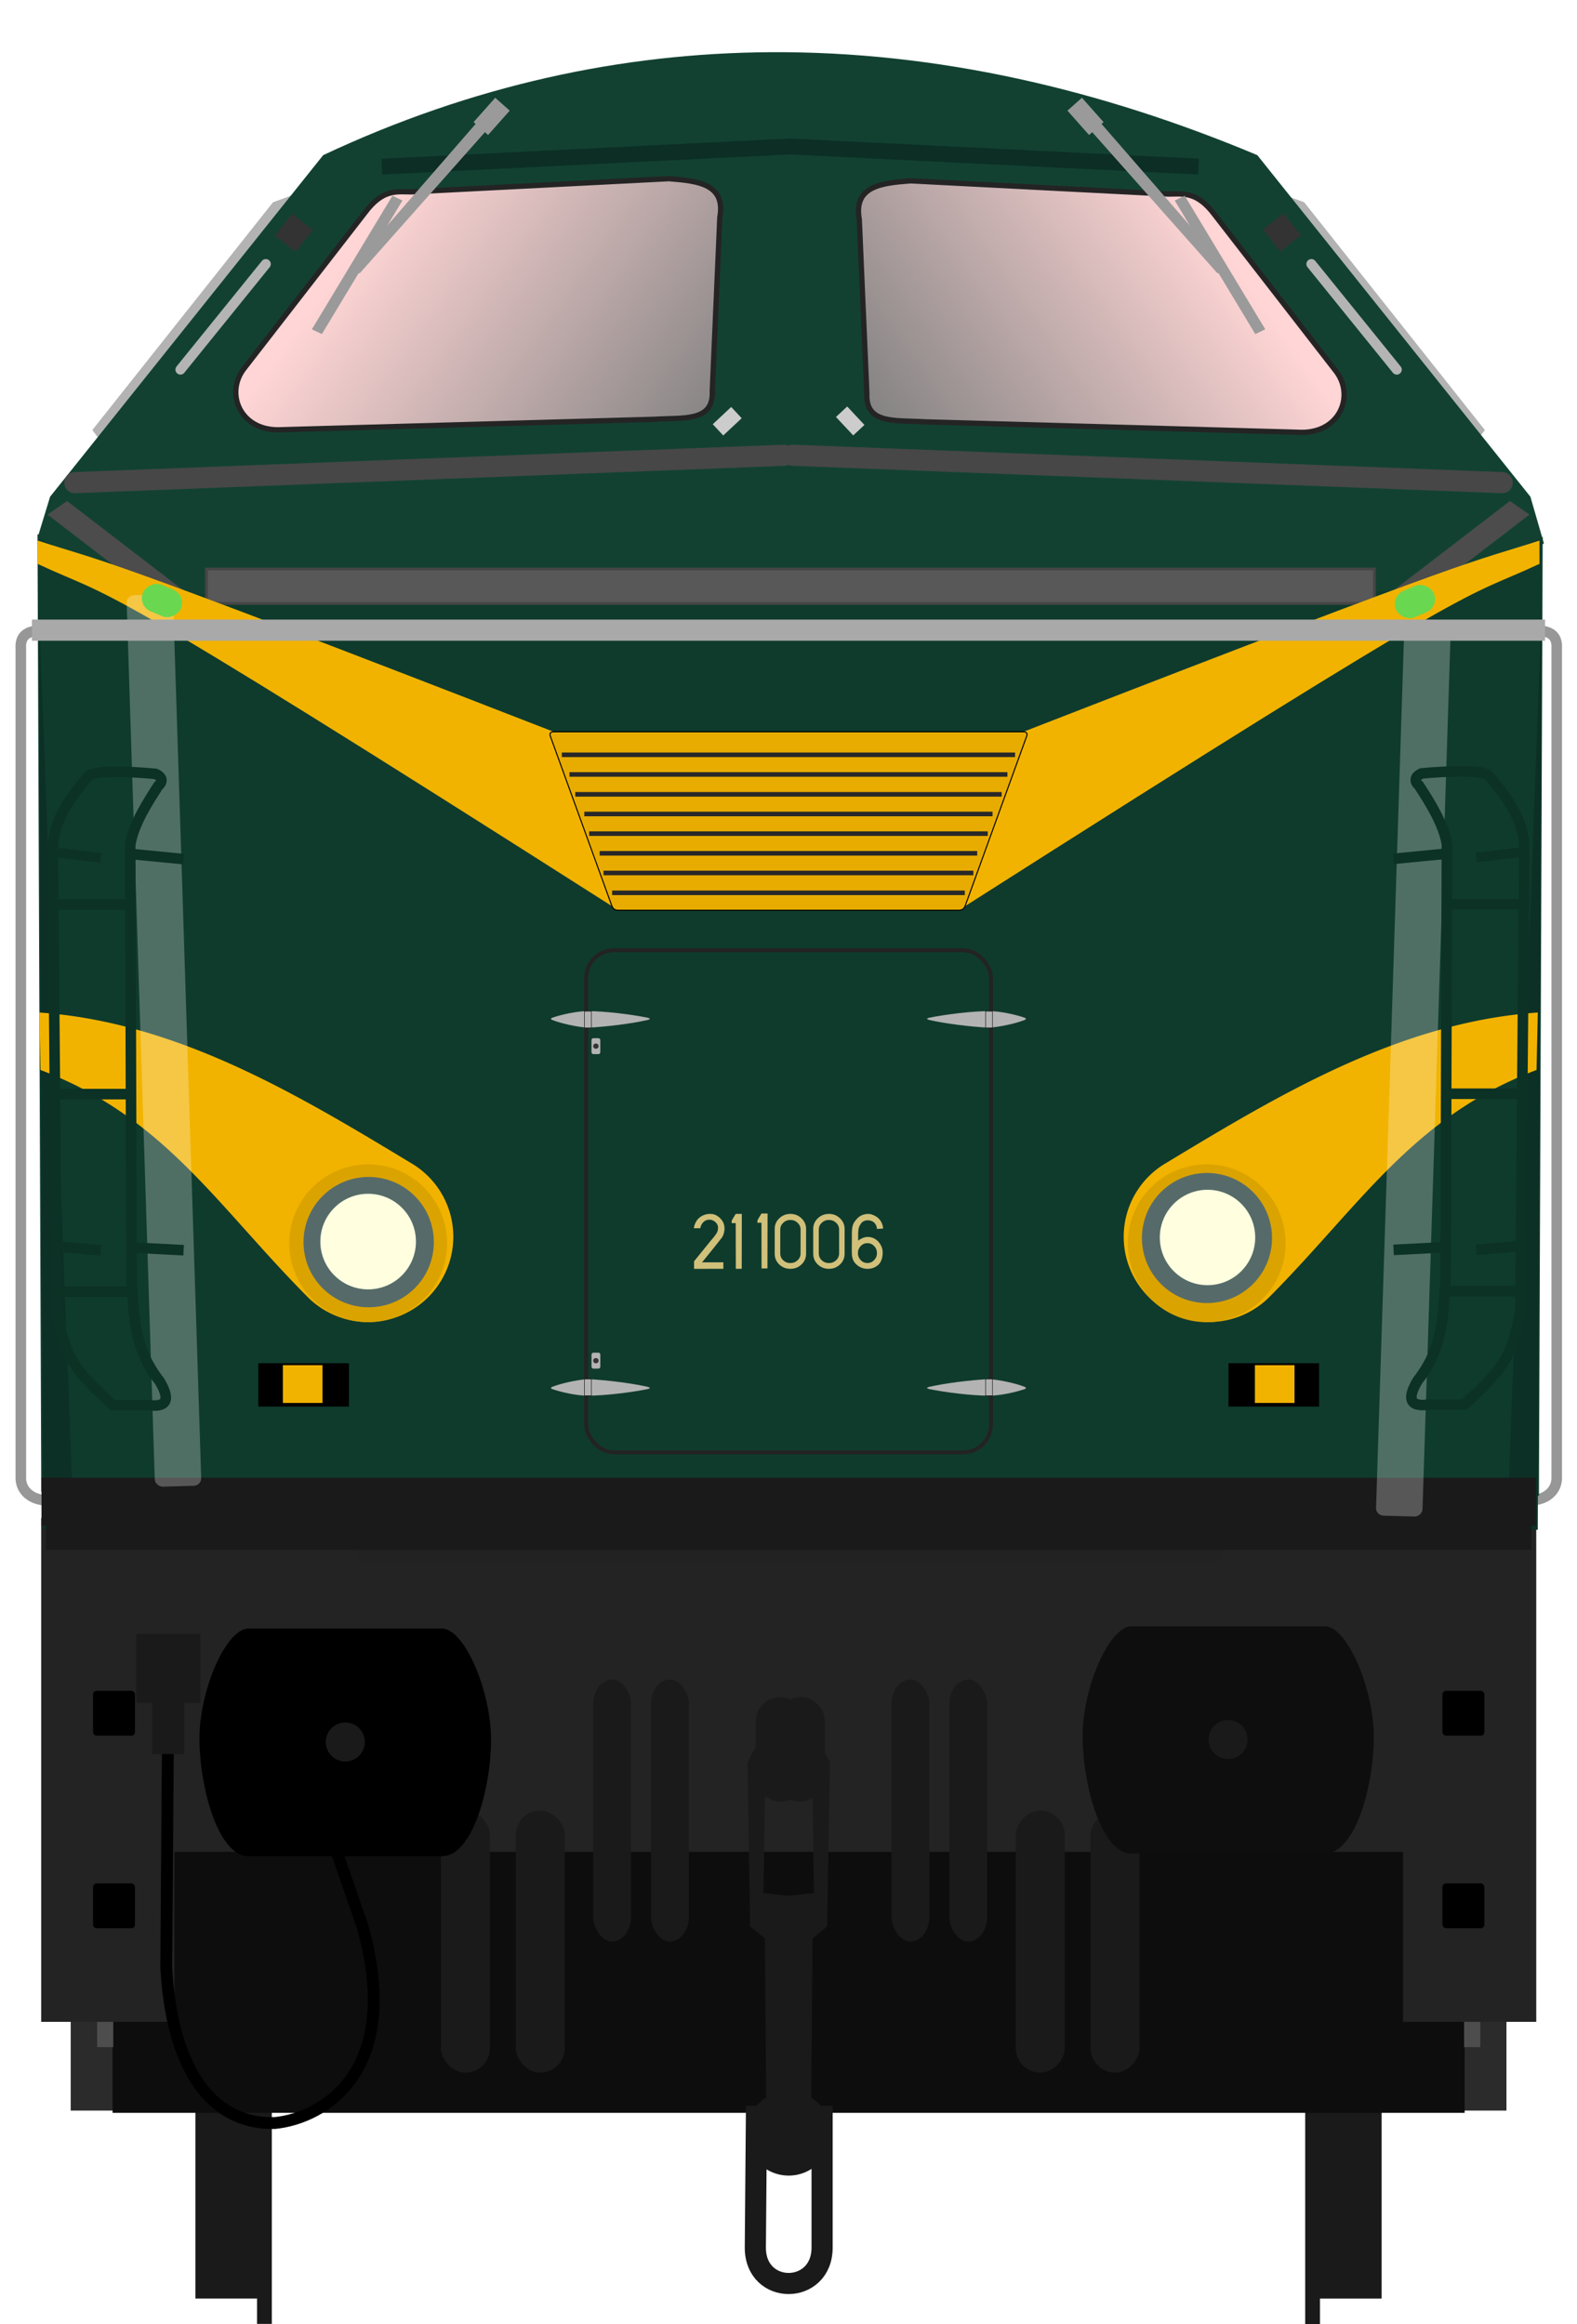
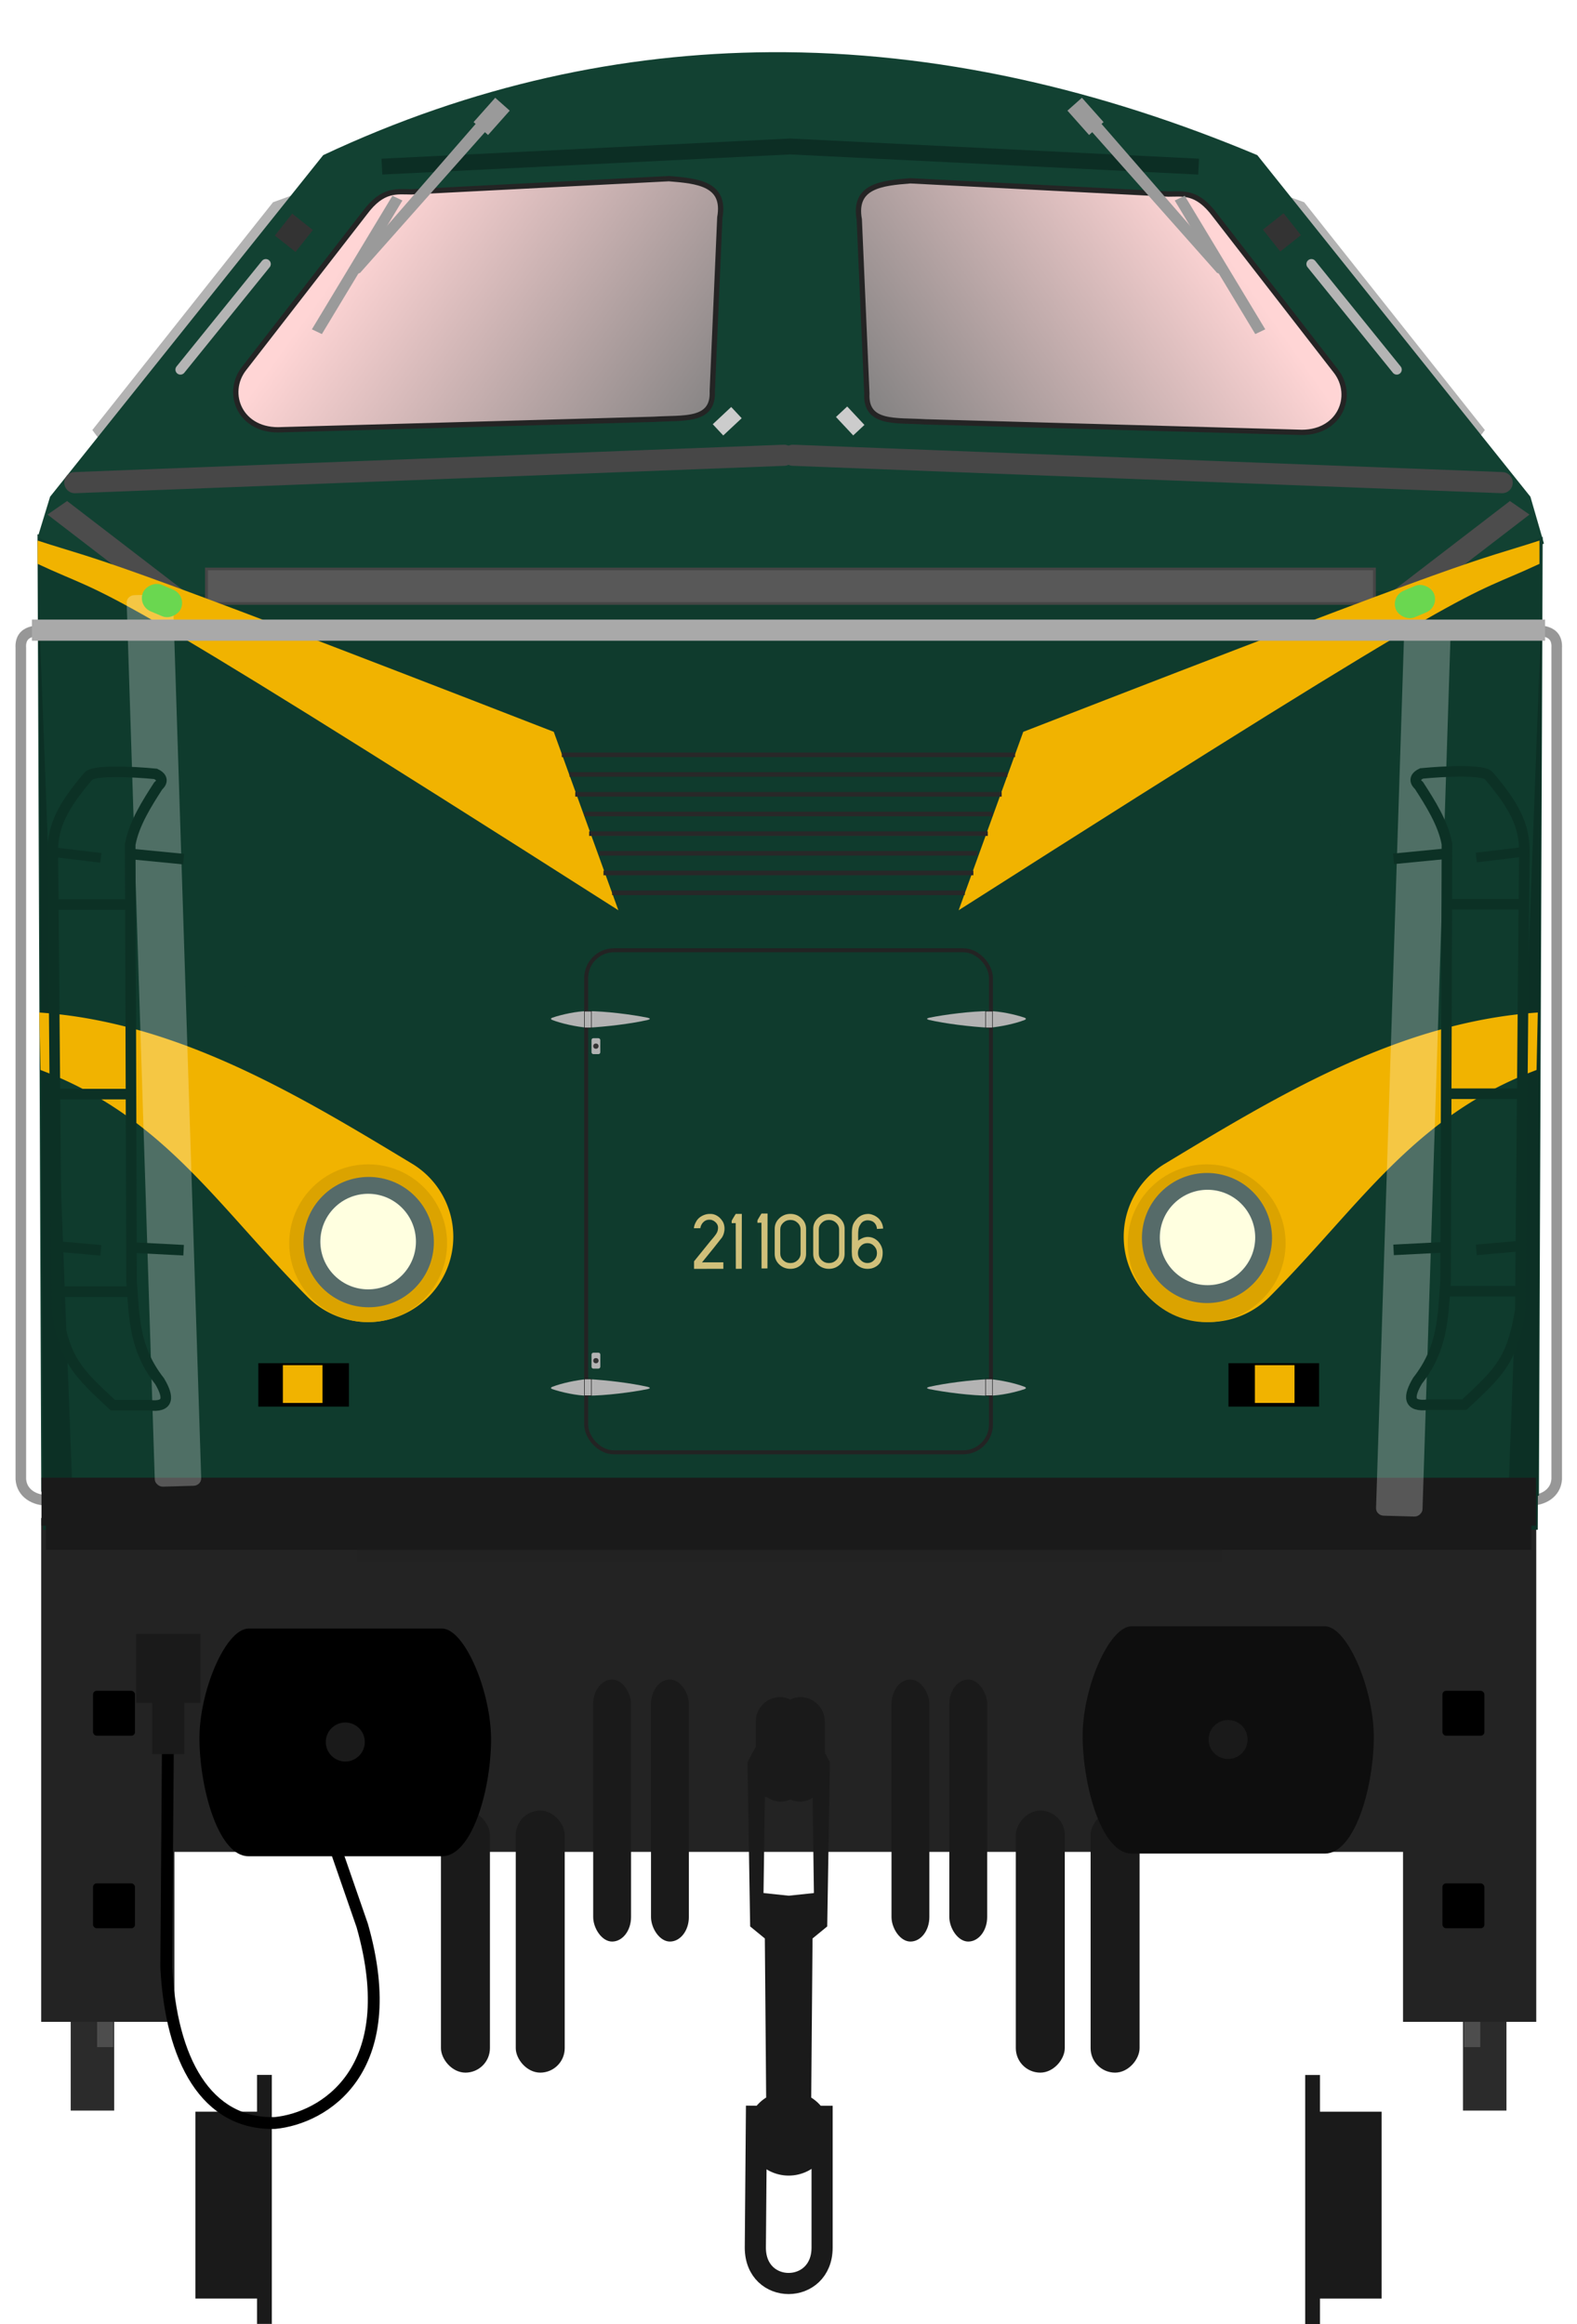
<svg xmlns="http://www.w3.org/2000/svg" xmlns:xlink="http://www.w3.org/1999/xlink" version="1.1" width="298.42" height="439.75">
  <defs>
    <filter id="filter4868" x="-.122" y="-1.084" width="1.244" height="3.168" color-interpolation-filters="sRGB">
      <feGaussianBlur stdDeviation="1.754" />
    </filter>
    <linearGradient id="linearGradient4798" x1="61.277" x2="169.78" y1="317.29" y2="316.65" gradientUnits="userSpaceOnUse">
      <stop stop-color="#ffd5d5" offset="0" />
      <stop stop-color="#808080" offset="1" />
    </linearGradient>
    <linearGradient id="linearGradient5547" x1="81.041" x2="97.648" y1="108.49" y2="120.45" gradientUnits="userSpaceOnUse" xlink:href="#linearGradient4798" />
    <linearGradient id="linearGradient5555" x1="258.9" x2="198.11" y1="255.36" y2="298.55" gradientUnits="userSpaceOnUse" xlink:href="#linearGradient4798" />
    <filter id="filter5599" x="-.012" y="-.992" width="1.024" height="2.984" color-interpolation-filters="sRGB">
      <feGaussianBlur stdDeviation="0.381" />
    </filter>
    <filter id="filter1418" x="-1.236" y="-.06" width="3.472" height="1.12" color-interpolation-filters="sRGB">
      <feGaussianBlur stdDeviation="3.971" />
    </filter>
    <filter id="filter1418-5" x="-1.236" y="-.06" width="3.472" height="1.12" color-interpolation-filters="sRGB">
      <feGaussianBlur stdDeviation="3.971" />
    </filter>
    <filter id="filter2175" x="-.045" y="-1.43" width="1.09" height="3.859" color-interpolation-filters="sRGB">
      <feGaussianBlur stdDeviation="3.789" />
    </filter>
    <filter id="filter15945" x="-.022" y="-.565" width="1.044" height="2.129" color-interpolation-filters="sRGB">
      <feGaussianBlur stdDeviation="0.386" />
    </filter>
    <filter id="filter15945-5" x="-.022" y="-.565" width="1.044" height="2.129" color-interpolation-filters="sRGB">
      <feGaussianBlur stdDeviation="0.386" />
    </filter>
    <filter id="filter17493-7" x="-.08" y="-.141" width="1.16" height="1.281" color-interpolation-filters="sRGB">
      <feGaussianBlur stdDeviation="0.877" />
    </filter>
    <filter id="filter17493-2-3" x="-.08" y="-.141" width="1.16" height="1.281" color-interpolation-filters="sRGB">
      <feGaussianBlur stdDeviation="0.877" />
    </filter>
    <filter id="filter51857" x="-.182" y="-.261" width="1.364" height="1.522" color-interpolation-filters="sRGB">
      <feGaussianBlur stdDeviation="0.591" />
    </filter>
    <filter id="filter51857-9" x="-.182" y="-.261" width="1.364" height="1.522" color-interpolation-filters="sRGB">
      <feGaussianBlur stdDeviation="0.591" />
    </filter>
  </defs>
  <rect x="26.695" y="97.826" width="245.03" height="231.06" ry="1.306" fill="#0f3b2d" />
  <g transform="matrix(3.78 0 0 3.78 -.358 -.005)" fill="#b3b3b3">
    <path d="m15.002 9.675-1.24 0.451-9.045 11.402 0.523 0.697z" />
    <path d="m64.144 9.675 1.24 0.451 9.045 11.402-0.523 0.697z" />
  </g>
  <g transform="matrix(3.78,0,0,3.78,6.577,-2.836)" fill="#2b2b2b">
    <rect x="71.5" y="100.03" width="2.176" height="6.373" />
    <rect x="1.8" y="100.03" width="2.176" height="6.373" />
  </g>
  <g transform="matrix(1 0 0 1 -32.968 -232.59)" fill="#1a1a1a">
    <g transform="translate(-1.67,4.427)">
      <rect x="71.611" y="627.74" width="13.436" height="35.357" />
      <rect x="83.278" y="620.78" width="2.796" height="47.12" stroke-width="1.643" />
    </g>
    <rect transform="scale(-1,1)" x="-294.42" y="632.17" width="13.436" height="35.357" />
    <rect transform="scale(-1,1)" x="-282.75" y="625.22" width="2.796" height="47.12" stroke-width="1.643" />
  </g>
  <g transform="matrix(3.78 0 0 3.78 .001 -.005)">
-     <rect x="5.635" y="88.107" width="67.687" height="17.66" fill="#0d0d0d" stroke-width=".873" />
-   </g>
+     </g>
  <g transform="matrix(3.78,0,0,3.78,-232.22,-372.86)">
    <path d="m63.496 174.63v25.221h6.669v-8.508h61.507v8.508h6.669v-25.221z" fill="#232323" stroke-width=".419" />
    <g stroke-width=".529">
      <g transform="translate(-.046)" fill="none" stroke="#979797">
        <path d="m138.08 130.2c0.446 7e-3 1.391-0.079 1.331 0.882v41.604c-0.046 0.721-0.716 1.073-1.331 1.052" />
        <path d="m63.854 130.2c-0.446 7e-3 -1.391-0.079-1.331 0.882v41.604c0.046 0.721 0.716 1.073 1.331 1.052" />
      </g>
    </g>
    <rect transform="matrix(1.257 0 0 .623 -26.75 65.229)" x="84.366" y="175.25" width="34.449" height="3.882" fill="#222" filter="url(#filter4868)" />
    <path transform="matrix(.265 0 0 .265 63.193 97.901)" d="m37.588 120.36 5 164.11c-3.67e-4 0.531 200 0 200 0l5-164.11-24.598 8.373-77.49 3.412-6-8e-3 -77.316-3.404z" fill="#0f3b2d" />
    <path d="m63.5 173.31-0.189-47.929 9.827 4.367 1.323 43.562z" fill="#0f3b2d" />
    <g transform="matrix(.265 0 0 .265 52.299 40.931)">
      <g fill="#1a1a1a">
        <g transform="translate(2.034,-18)">
          <rect x="115.74" y="577.79" width="9.25" height="49.502" ry="4.625" />
          <rect x="129.87" y="577.79" width="9.25" height="49.502" ry="4.625" />
        </g>
        <rect x="177.24" y="538.35" width="9.25" height="19.751" ry="4.625" />
        <g transform="matrix(-1,0,0,1,365.49,-18)">
          <rect x="115.74" y="577.79" width="9.25" height="49.502" ry="4.625" />
          <rect x="129.87" y="577.79" width="9.25" height="49.502" ry="4.625" />
        </g>
        <rect transform="scale(-1,1)" x="-190.28" y="538.35" width="9.25" height="19.751" ry="4.625" />
      </g>
      <path transform="translate(-197.67,-154.7)" d="m377.6 382.33c-27.814 0.183-56.103 6.154-84.402 19.447l-51.591 64.521-2.318 7.584 19.904 10.846 245.81-0.608 18.807-8.982-2.559-8.84-51.59-64.521c-29.622-12.429-60.535-19.655-92.058-19.447z" fill="#124132" />
      <path d="m325.19 500.32 0.714-181.15-37.143 16.506-5 164.64z" fill="#0f3b2d" />
      <path d="m41.8 332.08 6.632 174.69h-5.797z" fill="#0c3025" />
      <path d="m325.72 332.05-6.55 174.69h5.797z" fill="#0c3025" />
      <path d="m286.8 287.82-22.857-29.464c-3.377-4.534-6.02-3.929-8.75-3.929l-48.75-2.5c-5.443 0.435-10.783 0.962-9.643 7.321l1.429 32.857c-0.289 5.892 5.458 4.999 11.071 5.357l70.357 1.964c7.878 0.485 10.862-6.885 7.143-11.607z" fill="url(#linearGradient5555)" stroke="#242424" stroke-width="1px" />
      <path d="m183.74 243.94-77.195 3.812 0.148 2.99 77.047-3.799 77.086 3.803 0.148-2.996z" fill="#0c2e24" />
      <g transform="translate(1.03)" fill="#1a1a1a">
        <g transform="matrix(.773 0 0 1 56.035 -42.76)">
          <rect x="115.74" y="577.79" width="9.25" height="49.502" ry="4.625" />
          <rect x="129.87" y="577.79" width="9.25" height="49.502" ry="4.625" />
        </g>
        <g transform="matrix(.773 0 0 1 112.39 -42.76)">
          <rect x="115.74" y="577.79" width="9.25" height="49.502" ry="4.625" />
          <rect x="129.87" y="577.79" width="9.25" height="49.502" ry="4.625" />
        </g>
      </g>
      <rect transform="matrix(1.064 0 0 .998 -3.539 .759)" x="72.376" y="325.14" width="207.38" height="6.536" fill="#585858" filter="url(#filter2175)" stroke="#454545" stroke-linecap="round" stroke-width=".5" />
    </g>
    <path d="m73.658 117.08 6.048-7.796c0.894-1.2 1.593-1.04 2.315-1.039l12.898-0.661c1.44 0.115 2.853 0.255 2.551 1.937l-0.378 8.693c0.076 1.559-1.444 1.323-2.929 1.417l-18.615 0.52c-2.084 0.128-2.874-1.822-1.89-3.071z" fill="url(#linearGradient5547)" stroke="#242424" stroke-width=".265px" />
    <rect x="74.367" y="166.88" width="4.536" height="2.173" ry="0" />
    <rect x="75.595" y="166.98" width="1.984" height="1.89" ry="0" fill="#f1b300" />
    <path d="m63.511 172.61v2.402h74.816v-2.4h-37.352z" fill="#1a1a1a" stroke-width="1.19" />
    <rect transform="scale(-1,1)" x="-127.47" y="166.88" width="4.536" height="2.173" ry="0" />
    <rect transform="scale(-1,1)" x="-126.24" y="166.98" width="1.984" height="1.89" ry="0" fill="#f1b300" />
    <path d="m100.91 185.72v5.3e-4h-1.453l-0.602 1.136 0.133 8.219 0.735 0.602 0.066 7.963a2.117 2.117 0 0 0-0.989 1.79 2.117 2.117 0 0 0 2.117 2.117 2.117 2.117 0 0 0 2.117-2.117 2.117 2.117 0 0 0-0.989-1.788l0.066-7.965 0.735-0.602 0.134-8.219-0.602-1.136h-1.47zm0.013 2.807 1.19 0.066 0.067 4.811-1.264 0.133-1.259-0.133 0.067-4.811 1.199-0.067z" fill="#1a1a1a" stroke-width=".265" />
    <path d="m99.306 204.05-0.059 7.103c0 2.405 3.342 2.385 3.342 0v-7.1" fill="none" stroke="#1a1a1a" stroke-width="1.058" />
    <g transform="translate(.189)" fill="#333">
      <rect transform="rotate(38.35)" x="127.34" y="38.668" width="1.321" height="1.399" />
      <rect transform="matrix(-.784 .62 .62 .784 0 0)" x="-30.649" y="163.67" width="1.321" height="1.399" />
    </g>
    <path transform="matrix(.994 0 0 1.558 .6 -97.267)" d="m63.511 174.62v0.921h74.816v-0.92h-37.352z" fill="#1a1a1a" filter="url(#filter5599)" stroke-width=".737" />
    <g transform="translate(.311)" stroke-width="1.005">
      <rect x="65.78" y="183.28" width="2.101" height="2.247" ry=".183" />
      <rect x="65.78" y="192.92" width="2.101" height="2.247" ry=".183" />
      <g transform="translate(67.553)">
        <rect x="65.78" y="183.28" width="2.101" height="2.247" ry=".183" />
        <rect x="65.78" y="192.92" width="2.101" height="2.247" ry=".183" />
      </g>
    </g>
  </g>
  <g transform="translate(-.277)" fill="#4c4c4c" stroke-linecap="round" stroke-width="4.006">
    <g transform="translate(.002)">
      <path transform="matrix(.504 -.863 .823 .568 0 0)" d="m58.371 285.18 26.346 10.447v4.509l-26.346-10.447z" filter="url(#filter17493-7)" />
      <path transform="matrix(-.504 -.863 -.823 .568 298.97 0)" d="m58.371 285.18 26.346 10.447v4.509l-26.346-10.447z" filter="url(#filter17493-2-3)" />
    </g>
  </g>
  <g transform="translate(-.038)" fill="#f1b300">
    <path d="m193.67 138.48c89.503-34.799 84.107-31.778 97.686-36.197v4.409c-15.353 7.203-6.729-0.217-109.91 65.548z" />
    <path d="m104.83 138.48c-89.503-34.799-84.107-31.778-97.686-36.197v4.409c15.353 7.203 6.729-0.217 109.91 65.548z" />
  </g>
  <g transform="translate(.001)" fill="#f1b300">
    <path d="m291 191.59c-26.404 1.804-49.527 15.91-70.908 28.822l2e-3 2e-3a16.145 16.145 0 0 0-7.453 13.602 16.145 16.145 0 0 0 16.145 16.145 16.145 16.145 0 0 0 11.75-5.08l4e-3 4e-3c16.931-17.118 26.982-33.832 50.221-42.619z" />
    <path d="m7.421 191.59c26.404 1.804 49.527 15.91 70.908 28.822l-2e-3 2e-3a16.145 16.145 0 0 1 7.453 13.602 16.145 16.145 0 0 1-16.145 16.145 16.145 16.145 0 0 1-11.75-5.08l-4e-3 4e-3c-16.931-17.118-26.982-33.832-50.221-42.619z" />
  </g>
  <g transform="matrix(3.78,0,0,3.78,7.047,-2.836)" fill="#9a9a9a">
    <g transform="matrix(.14 -.085 .085 .14 67.699 -32.451)">
      <path d="m-204.01 159.8 10.375 56.983c-0.06 1.299 3.299 2.444 3.475 1.149l-10.147-59.086z" stroke-width="1.362" />
      <rect transform="matrix(.003 -1 .995 .102 0 0)" x="-258.99" y="-193.47" width="47.673" height="3.381" />
      <rect transform="matrix(.984 -.18 .18 .984 0 0)" x="-230.65" y="111.35" width="5.925" height="9.955" />
    </g>
    <g transform="matrix(-.14 -.085 -.085 .14 7.527 -32.451)">
      <path d="m-204.01 159.8 10.375 56.983c-0.06 1.299 3.299 2.444 3.475 1.149l-10.147-59.086z" stroke-width="1.362" />
      <rect transform="matrix(.003 -1 .995 .102 0 0)" x="-258.99" y="-193.47" width="47.673" height="3.381" />
      <rect transform="matrix(.984 -.18 .18 .984 0 0)" x="-230.65" y="111.35" width="5.925" height="9.955" />
    </g>
  </g>
  <g transform="matrix(3.78,0,0,3.78,7.788,-2.836)" fill="#ccc">
    <rect transform="rotate(46.922)" x="39.023" y="-10.805" width=".769" height="1.264" />
    <rect transform="rotate(136.92)" x="-15.062" y="-44.235" width=".769" height="1.264" />
  </g>
  <g transform="matrix(3.78,0,0,3.78,7.41,-2.836)" fill="none" stroke="#b4b4b4" stroke-linecap="round" stroke-linejoin="round" stroke-width=".5">
    <path d="m11.346 13.968-4.274 5.285" />
    <path d="m63.69 13.968 4.274 5.285" />
  </g>
  <g transform="matrix(1.14 0 0 1.066 -21.409 -20.065)" fill="#fff" fill-opacity=".269">
    <rect transform="rotate(-1.716)" x="36.024" y="125.64" width="7.71" height="158.32" ry="1.306" filter="url(#filter1418)" />
    <rect transform="matrix(-1 -.03 -.03 1 299.41 5.179)" x="36.024" y="125.64" width="7.71" height="158.32" ry="1.306" filter="url(#filter1418-5)" />
  </g>
  <g transform="translate(-34.551 -218.16)" fill="none" stroke="#0c3125">
    <path d="m322.49 379.39-8.574 1.034" stroke-width="1.825" />
    <g stroke-width="2">
      <path d="m316.31 364.97c4.758 5.611 6.699 9.318 6.699 14.187l-0.758 86.873c-1.569 9.558-3.905 11.676-10.607 17.93h-6.809c-3.89 0.485-3.809-1.549-2.03-4.546 4.716-6.039 4.792-11.613 5.303-18.94l0.253-82.58c-0.67-3.902-3.209-7.875-5.303-11.112 0 0-1.641-1.263 0.505-2.273 0 0 11.387-1.14 12.747 0.46z" />
      <path d="m308.61 379.66-10.354 1.01" />
      <path d="m322.75 462.49h-14.64" />
    </g>
  </g>
  <g transform="translate(-34.551 -218.16)" fill="none" stroke="#0c3125" stroke-width="2">
    <path d="m322.5 425.12h-14.39" />
    <path d="m322.75 389.26h-14.14" />
    <path d="m308.11 454.16-9.849 0.505" />
    <path d="m322.5 453.91-8.586 0.758" />
  </g>
  <g transform="translate(-1.704)">
    <rect x="112.63" y="179.81" width="76.593" height="95" ry="5.252" fill="none" stroke="#232323" stroke-linecap="round" stroke-linejoin="round" stroke-width=".746" />
    <g transform="matrix(3.838 0 0 3.758 -205.96 -291.74)">
      <g transform="matrix(-1 0 0 1 188.08 .028)" fill="#b3b3b3">
        <g transform="translate(0 .529)">
          <path d="m83.45 128.32c0.46-0.164 1.237-0.335 1.742-0.332v0.835c-0.569-0.052-1.274-0.206-1.742-0.392-0.103-0.056-0.058-0.077 0-0.111z" />
          <path d="m88.161 128.32c-0.784-0.164-2.108-0.335-2.969-0.332v0.835c0.969-0.052 2.171-0.206 2.969-0.392 0.175-0.056 0.099-0.077 0-0.111z" />
          <rect x="85.042" y="127.99" width=".337" height=".838" stroke="#000" stroke-linecap="round" stroke-linejoin="round" stroke-width=".023" />
        </g>
        <g transform="translate(.702 -1.064)">
          <path d="m82.748 148.61c0.46 0.164 1.237 0.335 1.742 0.332v-0.835c-0.569 0.052-1.274 0.206-1.742 0.392-0.103 0.056-0.058 0.077 0 0.111z" />
          <path d="m87.459 148.61c-0.784 0.164-2.108 0.335-2.969 0.332v-0.835c0.969 0.052 2.171 0.206 2.969 0.392 0.175 0.056 0.099 0.077 0 0.111z" />
          <rect transform="scale(1,-1)" x="84.34" y="-148.94" width=".337" height=".838" stroke="#000" stroke-linecap="round" stroke-linejoin="round" stroke-width=".023" />
        </g>
      </g>
      <g transform="translate(-2.117 .028)">
        <g transform="translate(0 .529)">
          <g fill="#b3b3b3">
            <path d="m83.45 128.32c0.46-0.164 1.237-0.335 1.742-0.332v0.835c-0.569-0.052-1.274-0.206-1.742-0.392-0.103-0.056-0.058-0.077 0-0.111z" />
            <path d="m88.161 128.32c-0.784-0.164-2.108-0.335-2.969-0.332v0.835c0.969-0.052 2.171-0.206 2.969-0.392 0.175-0.056 0.099-0.077 0-0.111z" />
            <rect x="85.042" y="127.99" width=".337" height=".838" stroke="#000" stroke-linecap="round" stroke-linejoin="round" stroke-width=".023" />
            <rect x="85.388" y="129.35" width=".434" height=".802" ry=".092" />
          </g>
          <circle cx="85.605" cy="129.75" r=".132" fill="#333" />
        </g>
        <g transform="translate(.702 -1.064)">
          <g fill="#b3b3b3">
            <path d="m82.748 148.61c0.46 0.164 1.237 0.335 1.742 0.332v-0.835c-0.569 0.052-1.274 0.206-1.742 0.392-0.103 0.056-0.058 0.077 0 0.111z" />
            <path d="m87.459 148.61c-0.784 0.164-2.108 0.335-2.969 0.332v-0.835c0.969 0.052 2.171 0.206 2.969 0.392 0.175 0.056 0.099 0.077 0 0.111z" />
            <rect transform="scale(1,-1)" x="84.34" y="-148.94" width=".337" height=".838" stroke="#000" stroke-linecap="round" stroke-linejoin="round" stroke-width=".023" />
            <rect transform="scale(1,-1)" x="84.687" y="-147.58" width=".434" height=".802" ry=".092" />
          </g>
          <circle transform="scale(1,-1)" cx="84.904" cy="-147.18" r=".132" fill="#333" />
        </g>
      </g>
    </g>
  </g>
  <g transform="translate(-.544)" fill="#4c4c4c" stroke="#474747" stroke-linecap="round" stroke-width="4">
    <path d="m14.708 91.328 134.2-5.182" filter="url(#filter15945)" style="mix-blend-mode:normal" />
    <path transform="matrix(-1 0 0 1 322.6 3.384)" d="m37.796 87.944 134.2-5.182" filter="url(#filter15945-5)" style="mix-blend-mode:normal" />
  </g>
  <path d="m8.041 119.24h282.34" fill="#979797" stroke="#a9a9a9" stroke-linecap="square" stroke-width="4" />
  <g transform="matrix(3.838 0 0 3.758 -206.75 -274.12)">
    <g transform="matrix(.265 0 0 .265 178.86 79.648)">
      <path d="m-425.44 284.14c-4.223 0.018-9.264 11.975-9.113 21.325 0.156 9.671 3.681 21.932 9.113 21.932h36.029c5.432 0 8.957-12.032 9.113-21.704 0.151-9.351-4.891-21.537-9.113-21.555z" />
      <ellipse cx="-407.42" cy="305.69" rx="3.63" ry="3.707" fill="#1a1a1a" stroke-width="1.011" />
    </g>
    <g transform="translate(0 .309)" stroke-width=".265">
      <path d="m109.66 154.52c-1.117 5e-3 -2.451 3.168-2.411 5.642 0.041 2.559 0.974 5.803 2.411 5.803h9.533c1.437 0 2.37-3.183 2.411-5.742 0.04-2.474-1.294-5.698-2.411-5.703z" fill="#0e0e0e" />
      <ellipse cx="114.42" cy="160.22" rx=".961" ry=".981" fill="#1a1a1a" stroke-width=".267" />
    </g>
  </g>
  <g transform="translate(-7.603)">
-     <path d="m112.36 138.48c-0.491 0-0.84 0.21-0.609 0.839l11.581 31.952c0.133 0.379 0.364 0.969 1.252 0.969h64.461c0.888 0 1.119-0.591 1.252-0.969l11.581-31.952c0.231-0.629-0.118-0.839-0.609-0.839z" fill="#e8ac00" stroke="#000" stroke-width=".2" />
    <g transform="matrix(3.838,0,0,3.758,-200.07,-280.12)" fill="#282828">
      <rect x="81.81" y="112.43" width="22.348" height=".231" />
      <rect x="82.92" y="115.41" width="20.127" height=".231" />
      <rect x="83.157" y="116.4" width="19.655" height=".231" />
      <rect x="83.676" y="117.39" width="18.615" height=".231" />
      <rect x="82.472" y="114.42" width="21.025" height=".231" />
      <rect x="82.188" y="113.42" width="21.592" height=".231" />
      <rect x="83.865" y="118.38" width="18.237" height=".231" />
      <rect x="84.291" y="119.38" width="17.387" height=".231" />
    </g>
  </g>
  <path d="m31.774 329.85-0.315 42.326c0.887 17.609 7.563 29.875 20.558 29.544 9.166-0.89 24.376-9.809 16.535-37.357l-7.233-20.876" fill="none" stroke="#000" stroke-width="2.238" />
  <rect x="25.748" y="309.18" width="12.183" height="13.048" fill="#1a1a1a" stroke-width="3.798" />
  <rect x="28.796" y="321.85" width="6.091" height="10.065" fill="#1a1a1a" stroke-width="3.798" />
  <g transform="matrix(3.78 0 0 3.78 -235.92 -367.61)">
    <g transform="matrix(.168 .168 -.168 .168 139.94 56.31)">
      <g transform="translate(-.104 .104)" fill="#dba300">
        <circle transform="rotate(-45)" cx="-248.59" cy="434.27" r="16.629" />
        <circle transform="rotate(-45)" cx="-71.904" cy="434.27" r="16.629" />
      </g>
      <circle cx="131.1" cy="482.71" r="13.732" fill="#566b69" />
      <circle cx="130.94" cy="482.71" r="10.07" fill="#ffffe0" />
    </g>
    <g transform="translate(2.117)" stroke-width=".237">
      <circle transform="matrix(-.707 .707 .707 .707 0 0)" cx="27.232" cy="197.98" r="3.257" fill="#566b69" />
      <circle transform="matrix(-.707 .707 .707 .707 0 0)" cx="27.194" cy="197.98" r="2.388" fill="#ffffe0" />
    </g>
  </g>
  <g transform="matrix(3.78,0,0,3.78,-232.22,-372.86)" fill="none" stroke="#0c3125">
    <path d="m64.215 141.31 2.268 0.274" stroke-width=".483" />
    <g stroke-width=".529">
      <path d="m67.886 141.38 2.74 0.267" />
      <path d="m64.145 163.3h3.875" />
      <path d="m65.85 137.5c-1.259 1.484-1.772 2.466-1.772 3.754l0.2 22.985c0.415 2.529 1.033 3.089 2.806 4.744h1.802c1.029 0.128 1.008-0.41 0.537-1.203-1.248-1.598-1.268-3.073-1.403-5.011l-0.067-21.849c0.177-1.032 0.849-2.084 1.403-2.94 0 0 0.434-0.334-0.134-0.601 0 0-3.013-0.302-3.373 0.122z" stroke-width=".529" />
    </g>
  </g>
  <g transform="matrix(3.78,0,0,3.78,-232.22,-372.86)" fill="none" stroke="#0c3125" stroke-width=".529">
    <path d="m64.212 153.41h3.809" />
    <path d="m64.145 143.92h3.741" />
    <path d="m68.02 161.09 2.606 0.134" />
    <path d="m64.212 161.03 2.272 0.2" />
  </g>
  <g transform="translate(-3.248)" fill="#d0c07a">
    <path d="m137.67 229.7q-0.844-0.031-1.615 0.396-0.771 0.417-1.135 1.167-0.313 0.563-0.365 1.146 0.104 0 0.542 0 0.448-0.01 0.677-0.01 0.083-0.625 0.531-1.104 0.458-0.479 1.083-0.5 0.688-0.052 1.24 0.458 0.552 0.5 0.49 1.188-0.01 0.271-0.094 0.531-0.083 0.25-0.25 0.51-0.167 0.25-0.302 0.417-0.125 0.167-0.365 0.448-0.24 0.281-0.344 0.396-1.062 1.302-3.177 3.927v1.427l5.542-0.01v-1.229l-4.031 0.01q2.552-3.125 3.781-4.719 0.313-0.51 0.417-1.094 0.115-0.594-0.01-1.198-0.125-0.604-0.51-1.052-0.375-0.51-0.938-0.813-0.563-0.302-1.167-0.292z" />
    <path d="m142.49 240.09q-0.021-1.854-0.021-8.656l-0.76 0.021v-0.458q0.021-0.062 0.208-0.385 0.198-0.323 0.375-0.625l0.188-0.292h1.146q-0.021 1.979-0.021 10.386z" />
    <path d="m147.36 240.02q-0.021-1.854-0.021-8.656l-0.76 0.021v-0.458q0.021-0.062 0.208-0.385 0.198-0.323 0.375-0.625l0.188-0.292h1.146q-0.021 1.979-0.021 10.386z" />
    <path d="m154.91 230.53q-0.865-0.833-2.094-0.833-1.229 0-2.104 0.833-0.865 0.823-0.865 2v4.729q0 1.177 0.865 2.01 0.875 0.823 2.104 0.823 1.229 0 2.094-0.823 0.875-0.833 0.875-2.01v-4.729q0-1.177-0.875-2zm-3.458 0.854q0.563-0.542 1.365-0.542t1.365 0.542q0.563 0.531 0.563 1.281v4.511q0 0.76-0.563 1.292-0.563 0.531-1.365 0.531t-1.365-0.531q-0.552-0.531-0.552-1.292v-4.511q0-0.75 0.552-1.281z" />
    <path d="m162.2 230.53q-0.865-0.833-2.094-0.833-1.229 0-2.104 0.833-0.865 0.823-0.865 2v4.729q0 1.177 0.865 2.01 0.875 0.823 2.104 0.823 1.229 0 2.094-0.823 0.875-0.833 0.875-2.01v-4.729q0-1.177-0.875-2zm-3.458 0.854q0.563-0.542 1.365-0.542t1.365 0.542q0.563 0.531 0.563 1.281v4.511q0 0.76-0.563 1.292-0.563 0.531-1.365 0.531t-1.365-0.531q-0.552-0.531-0.552-1.292v-4.511q0-0.75 0.552-1.281z" />
    <path d="m167.5 229.7q-0.062 0-0.135 0.01-1.219 0.073-2.01 0.969-0.51 0.563-0.698 1.083-0.188 0.521-0.208 1.479 0 0.146 0 1.073 0.01 0.917-0.01 1.375-0.031 1.333 0.031 1.917 0.073 0.573 0.313 1 0.333 0.604 1.042 1.052 0.719 0.438 1.573 0.438 0.396 0 0.781-0.083 0.396-0.094 0.802-0.333 0.406-0.24 0.698-0.594 0.292-0.365 0.458-0.958 0.177-0.594 0.135-1.344-0.052-0.688-0.427-1.312-0.365-0.625-0.958-1-0.583-0.385-1.344-0.417-0.75-0.031-1.573 0.469-0.052 0.042-0.115 0.083-0.052 0.042-0.083 0.062-0.021 0.021-0.062 0.052-0.052 0.052-0.062 0.052-0.01-0.01 0-0.073 0-0.052 0-0.083 0-0.25-0.01-0.729 0-0.479 0.01-0.698t0.052-0.552q0.052-0.333 0.167-0.594 0.125-0.271 0.323-0.542 0.198-0.292 0.552-0.448 0.365-0.167 0.76-0.146 0.396 0.01 0.76 0.167 0.375 0.156 0.635 0.542 0.26 0.385 0.302 0.927 0.365-0.021 1.167-0.073-0.042-0.656-0.333-1.198-0.281-0.542-0.708-0.875-0.417-0.333-0.896-0.51-0.469-0.188-0.927-0.188zm-1.385 6.083q0.531-0.552 1.281-0.552 0.75 0 1.271 0.552 0.531 0.552 0.531 1.333 0 0.771-0.531 1.323-0.521 0.552-1.271 0.552-0.75 0-1.281-0.552-0.521-0.552-0.521-1.323 0-0.781 0.521-1.333z" />
  </g>
  <g transform="translate(-.039)" fill="#6ad750">
    <rect transform="rotate(-22.862 .954 7.286)" x="201.54" y="206.41" width="7.797" height="5.438" ry="2.719" filter="url(#filter51857)" style="paint-order:fill markers stroke" />
    <rect transform="matrix(-.921 -.389 -.389 .921 301.25 .943)" x="201.54" y="206.41" width="7.797" height="5.438" ry="2.719" filter="url(#filter51857-9)" style="paint-order:fill markers stroke" />
  </g>
  <g transform="matrix(3.78 0 0 3.78 -231.24 -372.86)" fill="#4d4d4d" stroke-linejoin="round" stroke-width=".397">
    <rect x="66.038" y="199.85" width=".808" height="1.266" ry="0" style="paint-order:fill markers stroke" />
    <rect x="134.47" y="199.85" width=".808" height="1.266" ry="0" style="paint-order:fill markers stroke" />
  </g>
</svg>